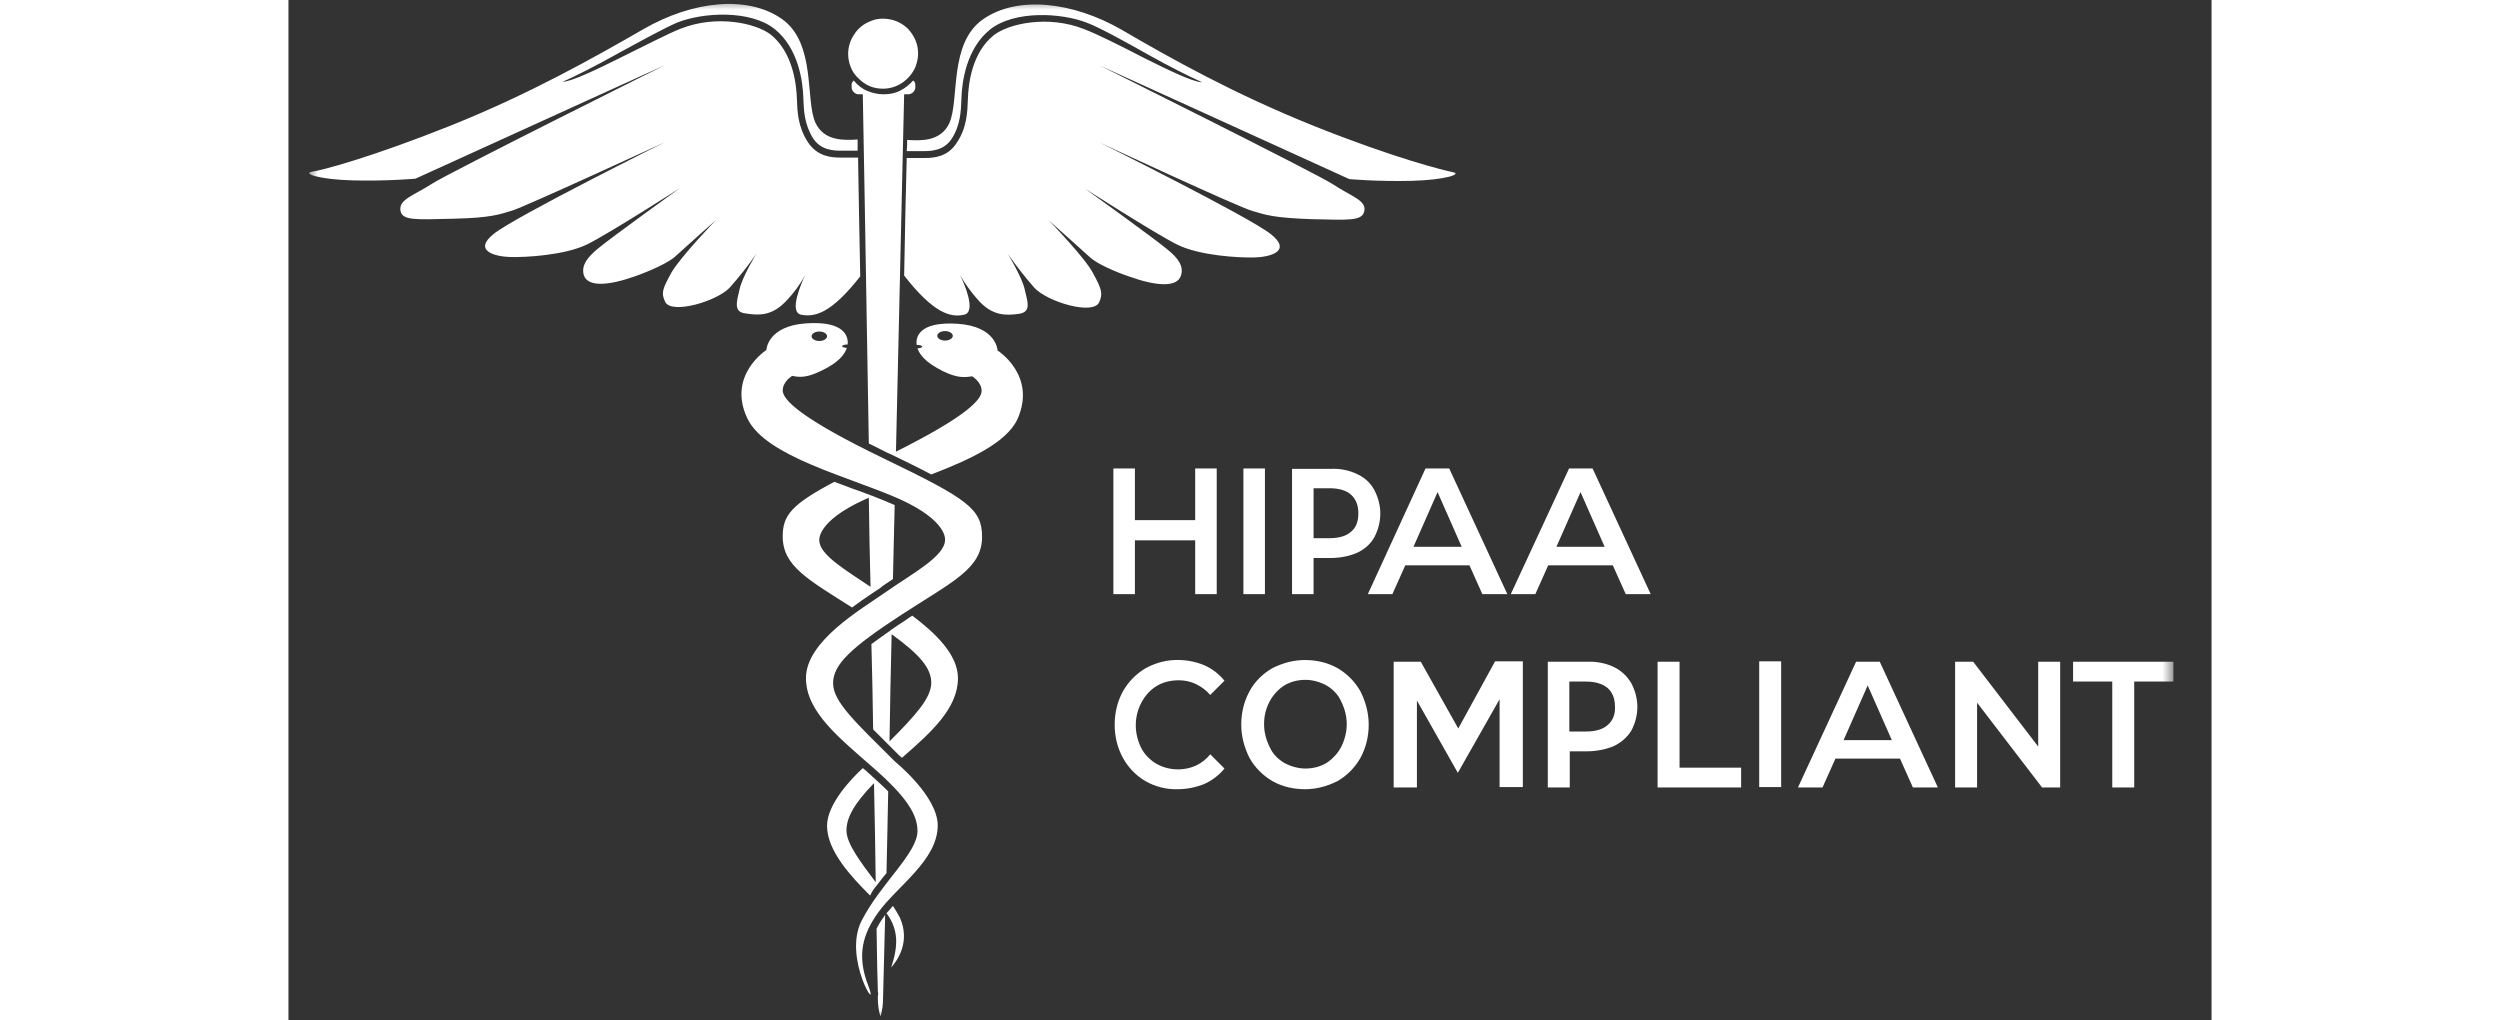
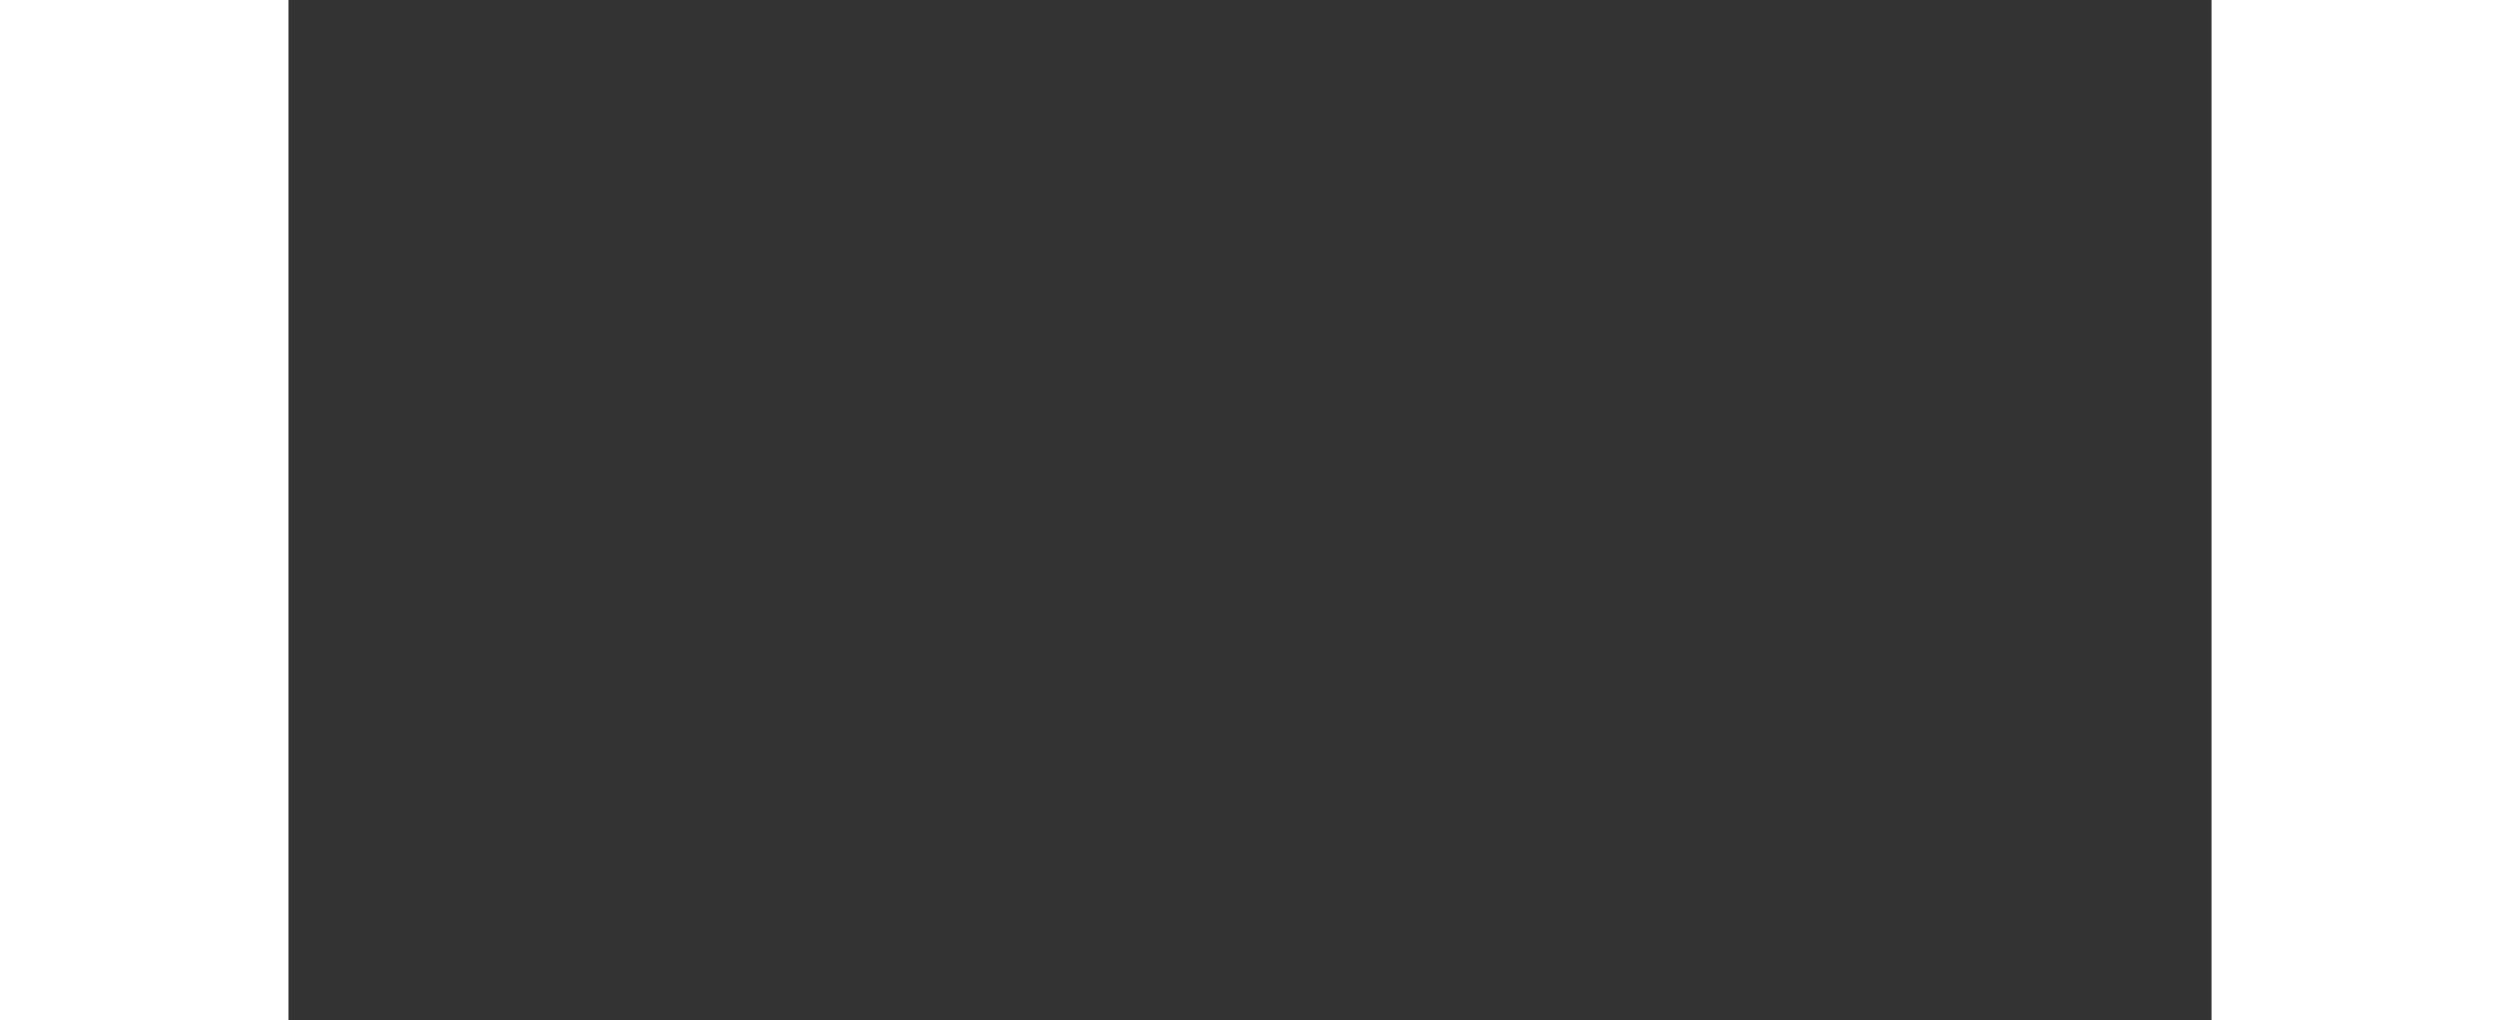
<svg xmlns="http://www.w3.org/2000/svg" width="98" height="40" viewBox="0 0 98 52" fill="none">
  <rect x="0" y="0" width="98" height="52" fill="#333333" stroke="none" />
  <mask id="mask0_6751_53908" style="mask-type:luminance" maskUnits="userSpaceOnUse" x="0" y="0" width="97" height="52">
-     <path d="M96.124 0H0.9V52H96.124V0Z" fill="white" />
-   </mask>
+     </mask>
  <g mask="url(#mask0_6751_53908)">
    <path d="M44.254 34.952C44.583 34.754 44.978 34.667 45.373 34.667C45.68 34.667 45.987 34.732 46.251 34.864C46.536 34.996 46.777 35.193 46.975 35.413L47.699 34.688C47.413 34.337 47.062 34.074 46.667 33.898C46.185 33.701 45.68 33.613 45.154 33.635C44.627 33.657 44.122 33.811 43.683 34.052C43.201 34.337 42.806 34.732 42.521 35.237C42.235 35.764 42.104 36.334 42.104 36.926C42.104 37.519 42.235 38.089 42.521 38.616C42.784 39.099 43.179 39.515 43.662 39.801C44.166 40.086 44.737 40.239 45.307 40.218C45.768 40.218 46.229 40.13 46.667 39.954C47.062 39.779 47.435 39.493 47.699 39.164L46.975 38.44C46.777 38.682 46.536 38.879 46.251 39.011C45.965 39.142 45.658 39.208 45.351 39.208C44.956 39.208 44.583 39.12 44.232 38.923C43.903 38.725 43.64 38.462 43.464 38.133C43.288 37.782 43.179 37.365 43.179 36.97C43.179 36.575 43.267 36.18 43.464 35.807C43.662 35.434 43.925 35.149 44.254 34.952ZM43.135 27.536H46.207V30.278H47.304V23.872H46.207V26.505H43.135V23.872H42.038V30.278H43.135V27.536ZM48.664 30.278H49.761V23.872H48.664V30.278ZM54.456 24.157C54.04 23.959 53.579 23.872 53.118 23.893H51.143V30.278H52.24V28.435H53.118C53.579 28.435 54.04 28.348 54.456 28.172C54.83 27.997 55.137 27.733 55.334 27.382C55.532 27.009 55.641 26.592 55.641 26.175C55.641 25.758 55.532 25.342 55.334 24.969C55.137 24.596 54.83 24.332 54.456 24.157ZM54.149 27.097C53.908 27.316 53.535 27.426 53.052 27.426H52.24V24.881H53.052C53.535 24.881 53.908 24.991 54.149 25.21C54.391 25.429 54.522 25.737 54.522 26.153C54.522 26.57 54.413 26.878 54.149 27.097ZM65.251 23.893L62.289 30.278H63.54L64.198 28.808H67.489L68.148 30.278H69.42L66.458 23.872H65.251V23.893ZM64.615 27.865L65.844 25.078L67.073 27.865H64.615ZM53.469 34.052C52.965 33.767 52.394 33.635 51.802 33.635C51.209 33.635 50.661 33.789 50.134 34.052C49.651 34.337 49.235 34.732 48.971 35.237C48.686 35.764 48.554 36.334 48.554 36.926C48.554 37.519 48.708 38.089 48.971 38.616C49.235 39.099 49.651 39.515 50.134 39.801C50.639 40.086 51.209 40.218 51.802 40.218C52.394 40.218 52.943 40.064 53.469 39.801C53.952 39.515 54.347 39.12 54.632 38.616C54.917 38.089 55.049 37.519 55.049 36.926C55.049 36.334 54.895 35.764 54.632 35.237C54.347 34.732 53.952 34.337 53.469 34.052ZM53.645 38.067C53.469 38.397 53.206 38.682 52.899 38.879C52.57 39.077 52.197 39.164 51.824 39.164C51.45 39.164 51.078 39.055 50.748 38.879C50.419 38.682 50.156 38.418 50.002 38.067C49.827 37.716 49.717 37.321 49.717 36.904C49.717 36.488 49.805 36.115 50.002 35.742C50.178 35.413 50.441 35.127 50.748 34.93C51.078 34.732 51.45 34.645 51.824 34.645C52.197 34.645 52.57 34.754 52.899 34.93C53.228 35.127 53.491 35.391 53.645 35.742C53.82 36.093 53.93 36.488 53.93 36.904C53.93 37.321 53.82 37.716 53.645 38.067ZM90.944 33.723V34.732H92.941V40.13H94.06V34.732H96.056V33.723H90.944ZM89.167 38.045L85.854 33.723H84.932V40.13H86.052V35.807L89.365 40.13H90.286V33.723H89.167V38.045ZM61.478 33.723L59.613 37.124L57.704 33.723H56.322V40.13H57.506V35.698L59.591 39.384L61.719 35.632V40.108H62.904V33.701H61.478V33.723ZM67.533 33.986C67.116 33.789 66.634 33.701 66.173 33.723H64.176V40.13H65.295V38.287H66.173C66.634 38.287 67.116 38.199 67.533 38.023C67.906 37.848 68.213 37.585 68.433 37.233C68.63 36.861 68.74 36.444 68.74 36.027C68.74 35.61 68.63 35.193 68.433 34.82C68.213 34.447 67.906 34.162 67.533 33.986ZM67.226 36.948C66.985 37.168 66.612 37.278 66.107 37.278H65.273V34.732H66.107C66.59 34.732 66.963 34.842 67.226 35.062C67.467 35.281 67.599 35.588 67.599 36.005C67.621 36.4 67.489 36.729 67.226 36.948ZM60.183 28.808L60.841 30.278H62.114L59.152 23.872H57.945L55.005 30.278H56.256L56.914 28.808H60.183ZM58.559 25.078L59.788 27.865H57.331L58.559 25.078ZM70.89 33.723H69.771V40.13H74.028V39.12H70.89V33.723ZM74.949 40.108H76.068V33.701H74.949V40.108ZM29.97 47.327C29.992 48.862 30.014 49.981 30.036 50.53C30.058 50.596 30.058 50.683 30.036 50.749C30.036 50.837 30.036 50.903 30.036 50.903C30.036 51.21 30.08 51.517 30.168 51.802C30.256 51.517 30.299 51.21 30.299 50.903C30.299 50.793 30.343 49.191 30.409 46.624C30.387 46.646 30.365 46.668 30.365 46.69C30.212 46.888 30.08 47.107 29.97 47.327ZM25.407 15.293C25.758 14.92 26.087 14.481 26.328 14.02C26.153 14.415 25.473 15.907 26.131 16.039C26.855 16.17 27.667 15.951 29.137 14.086C29.093 11.694 29.049 9.61 29.027 8.03H28.237C28.193 8.03 28.171 8.03 28.127 8.03C27.689 8.03 26.965 7.986 26.482 7.262C25.955 6.472 25.933 5.661 25.911 5.068C25.889 4.212 25.67 2.655 24.595 1.777C23.849 1.185 21.83 0.724 19.965 1.47C19.351 1.711 18.122 2.348 16.916 2.94C15.819 3.488 14.414 4.169 13.975 4.169C14.7 3.839 15.665 3.357 16.718 2.764C17.925 2.106 19.197 1.404 19.834 1.141C21.106 0.636 23.542 0.483 24.792 1.492C25.977 2.457 26.218 4.125 26.24 5.024C26.262 5.617 26.284 6.341 26.745 7.065C27.162 7.679 27.82 7.679 28.215 7.679H28.303H29.005C29.005 7.482 29.005 7.306 29.005 7.109C28.303 7.153 27.294 7.196 26.855 6.253C26.328 5.112 26.899 2.194 25.143 0.965C23.388 -0.263 20.58 0.044 18.078 1.492C15.599 2.918 12.308 4.783 8.249 6.407C4.19 8.03 1.667 8.688 1.184 8.754C0.723 8.842 1.557 9.149 3.29 9.193C5.024 9.237 6.472 9.105 6.472 9.105L19.197 3.313C19.197 3.313 8.227 8.776 7.305 9.369C6.384 9.961 5.638 10.159 5.704 10.707C5.77 11.255 6.472 11.19 8.402 11.146C10.333 11.102 10.75 10.926 11.408 10.729C12.067 10.531 19.197 7.24 19.197 7.24C19.197 7.24 11.562 11.036 10.465 11.914C9.368 12.791 10.553 13.077 11.299 13.098C12.067 13.12 14.107 13.011 15.248 12.44C16.389 11.87 19.944 9.588 19.944 9.588C19.944 9.588 16.433 12.111 15.753 12.682C15.204 13.143 14.919 13.537 15.05 14.02C15.248 14.634 16.301 14.569 17.705 14.064C17.705 14.064 19.154 13.559 19.702 13.077C20.25 12.572 21.787 11.212 21.787 11.212C21.787 11.212 19.965 13.098 19.505 13.91C19.066 14.722 18.978 14.92 19.197 15.38C19.505 16.039 21.83 15.358 22.488 14.656C22.971 14.108 23.432 13.537 23.849 12.923C23.849 12.923 23.147 14.064 22.993 14.722C22.84 15.38 22.664 15.907 23.3 15.973C24.003 16.082 24.661 16.105 25.407 15.293ZM29.751 30.235C29.817 30.191 29.883 30.147 29.948 30.103C30.08 30.015 30.19 29.949 30.278 29.861C30.453 29.752 30.629 29.62 30.804 29.51C30.826 28.26 30.87 26.987 30.892 25.737C30.541 25.583 30.168 25.429 29.773 25.276C29.751 25.276 29.729 25.254 29.707 25.254C29.663 25.232 29.641 25.232 29.597 25.21C29.334 25.122 29.093 25.012 28.808 24.925C28.478 24.793 28.149 24.683 27.82 24.552C25.626 25.715 25.187 26.263 25.187 27.338C25.187 28.852 26.482 29.532 28.72 30.958C29.071 30.695 29.422 30.454 29.751 30.235ZM27.052 27.536C27.052 27.536 26.899 26.57 29.378 25.451C29.444 25.429 29.51 25.386 29.575 25.363C29.597 26.878 29.619 28.392 29.663 29.905C28.435 29.072 27.052 28.282 27.052 27.536ZM30.804 46.163C30.695 46.295 30.585 46.427 30.475 46.537C31.111 47.392 31.067 48.226 30.716 49.301C31.046 48.928 31.704 47.985 31.155 46.756C31.046 46.558 30.936 46.361 30.804 46.163ZM29.795 37.168C30.036 37.409 30.322 37.694 30.607 37.98C30.782 38.155 30.958 38.331 31.155 38.528C31.177 38.55 31.221 38.572 31.265 38.616C32.757 37.321 34.117 36.093 34.117 34.557C34.117 33.35 32.954 32.253 31.791 31.375C31.682 31.441 31.572 31.507 31.462 31.595C31.199 31.77 30.958 31.924 30.738 32.078C30.738 32.078 30.716 32.078 30.716 32.099C30.672 32.143 30.607 32.165 30.563 32.209C30.256 32.428 29.97 32.626 29.707 32.823C29.751 34.294 29.773 35.764 29.795 37.168ZM30.738 32.319C32.187 33.372 32.757 34.052 32.757 34.798C32.757 35.566 31.945 36.466 30.629 37.782C30.651 36.027 30.695 34.206 30.738 32.319ZM38.747 11.234C38.747 11.234 40.283 12.594 40.831 13.098C41.38 13.603 42.828 14.086 42.828 14.086C44.232 14.591 45.285 14.656 45.483 14.042C45.636 13.559 45.329 13.143 44.781 12.704C44.1 12.133 40.59 9.61 40.59 9.61C40.59 9.61 44.144 11.892 45.285 12.462C46.426 13.033 48.467 13.143 49.235 13.12C50.002 13.098 51.165 12.813 50.068 11.936C48.971 11.058 41.336 7.262 41.336 7.262C41.336 7.262 48.445 10.575 49.125 10.751C49.783 10.948 50.2 11.102 52.131 11.168C54.062 11.212 54.742 11.277 54.83 10.729C54.917 10.202 54.149 10.005 53.228 9.391C52.306 8.798 41.336 3.335 41.336 3.335L54.062 9.127C54.062 9.127 55.51 9.259 57.243 9.215C58.976 9.171 59.81 8.864 59.349 8.776C58.889 8.688 56.343 8.052 52.284 6.429C48.225 4.805 44.934 2.962 42.455 1.514C39.975 0.088 37.145 -0.242 35.39 0.987C33.635 2.216 34.205 5.112 33.678 6.275C33.24 7.218 32.23 7.175 31.528 7.131C31.528 7.306 31.528 7.504 31.506 7.701H32.23H32.318C32.713 7.701 33.371 7.701 33.788 7.087C34.249 6.385 34.271 5.639 34.293 5.046C34.315 4.147 34.556 2.479 35.741 1.514C36.992 0.504 39.427 0.658 40.7 1.163C41.336 1.404 42.608 2.106 43.815 2.786C44.868 3.379 45.834 3.861 46.558 4.191C46.097 4.191 44.715 3.51 43.618 2.962C42.433 2.348 41.204 1.733 40.568 1.492C38.703 0.746 36.684 1.207 35.938 1.799C34.841 2.677 34.644 4.234 34.622 5.09C34.6 5.683 34.578 6.516 34.051 7.284C33.591 8.008 32.867 8.052 32.406 8.052C32.362 8.052 32.34 8.052 32.296 8.052H31.506C31.462 9.632 31.418 11.694 31.375 14.042C32.867 15.951 33.722 16.192 34.424 16.039C35.083 15.907 34.424 14.415 34.227 14.02C34.49 14.481 34.797 14.898 35.148 15.293C35.873 16.105 36.553 16.082 37.211 15.995C37.869 15.907 37.672 15.402 37.518 14.744C37.364 14.086 36.662 12.945 36.662 12.945C37.079 13.537 37.54 14.13 38.023 14.678C38.681 15.38 41.007 16.082 41.314 15.402C41.511 14.963 41.446 14.744 41.007 13.932C40.59 13.12 38.747 11.234 38.747 11.234ZM30.299 4.52C30.651 4.52 31.002 4.41 31.287 4.212C31.572 4.015 31.813 3.73 31.945 3.423C32.077 3.093 32.121 2.742 32.055 2.391C31.989 2.04 31.813 1.733 31.572 1.47C31.331 1.229 31.002 1.053 30.651 0.987C30.299 0.921 29.948 0.943 29.619 1.097C29.29 1.229 29.005 1.47 28.829 1.755C28.632 2.04 28.522 2.391 28.522 2.742C28.522 2.984 28.566 3.203 28.654 3.423C28.742 3.642 28.873 3.839 29.049 3.993C29.224 4.169 29.4 4.3 29.619 4.388C29.817 4.476 30.058 4.52 30.299 4.52ZM36.136 17.86C36.136 17.86 36.092 16.631 34.095 16.499C32.055 16.368 31.967 17.245 32.011 17.575C32.164 17.575 32.296 17.618 32.296 17.662C32.296 17.706 32.187 17.75 32.055 17.75C32.164 18.079 32.472 18.474 33.349 18.913C34.073 19.264 34.424 19.242 34.841 19.176C34.841 19.176 35.324 19.462 35.324 19.922C35.324 20.361 34.556 21.217 30.958 23.016C31.177 13.318 31.375 4.805 31.375 4.805H31.594C31.682 4.805 31.77 4.761 31.835 4.695C31.901 4.629 31.945 4.542 31.945 4.454V4.344C31.945 4.3 31.945 4.256 31.923 4.212C31.901 4.169 31.879 4.125 31.835 4.103C31.638 4.322 31.418 4.498 31.155 4.629C30.892 4.761 30.607 4.805 30.322 4.805C30.036 4.805 29.751 4.739 29.488 4.629C29.224 4.52 28.983 4.322 28.808 4.103C28.764 4.147 28.742 4.169 28.72 4.212C28.698 4.256 28.698 4.3 28.698 4.344V4.454C28.698 4.542 28.742 4.629 28.808 4.695C28.873 4.761 28.961 4.805 29.049 4.805H29.268C29.268 4.805 29.422 13.077 29.575 22.599C29.883 22.753 30.19 22.906 30.541 23.082C30.585 23.104 30.651 23.125 30.695 23.148C31.506 23.543 32.187 23.872 32.757 24.179C34.688 23.433 36.575 22.577 37.145 21.37C38.154 19.132 36.136 17.86 36.136 17.86ZM33.459 17.355C33.24 17.355 33.064 17.245 33.064 17.114C33.064 16.982 33.24 16.872 33.459 16.872C33.678 16.872 33.854 16.982 33.854 17.114C33.854 17.245 33.678 17.355 33.459 17.355ZM29.97 45.132C30.146 44.913 30.299 44.694 30.475 44.496C30.497 43.245 30.541 41.841 30.563 40.327C30.343 40.108 30.102 39.888 29.839 39.647C29.751 39.581 29.685 39.493 29.597 39.428C29.488 39.318 29.378 39.23 29.268 39.142C28.654 39.713 27.447 40.986 27.447 42.083C27.447 43.377 28.698 44.694 29.641 45.637C29.729 45.44 29.839 45.286 29.97 45.132ZM29.839 39.91C29.883 41.775 29.905 43.487 29.927 44.957C29.203 43.992 28.435 43.004 28.435 42.324C28.435 41.688 28.808 40.964 29.839 39.91ZM30.343 23.367C26.065 21.305 25.187 20.361 25.187 19.9C25.187 19.439 25.67 19.154 25.67 19.154C26.087 19.242 26.438 19.242 27.162 18.891C28.04 18.474 28.347 18.057 28.456 17.728C28.325 17.728 28.215 17.684 28.215 17.64C28.215 17.596 28.347 17.553 28.5 17.553V17.531C28.522 17.202 28.413 16.346 26.394 16.477C24.397 16.609 24.354 17.838 24.354 17.838C24.354 17.838 22.335 19.132 23.388 21.326C24.31 23.279 28.632 24.31 31.133 25.429C33.613 26.548 33.459 27.514 33.459 27.514C33.459 28.348 31.791 29.225 30.475 30.147C29.159 31.068 26.372 32.67 26.372 34.557C26.372 36.29 28.105 37.629 29.795 39.12C31.506 40.612 32.055 41.512 32.055 42.346C32.055 43.487 30.168 45.023 29.203 46.931C28.237 48.84 30.146 51.802 29.553 50.245C28.939 48.687 29.268 47.59 30.058 46.493C31.023 45.154 33.086 43.838 33.086 42.061C33.086 40.569 30.914 38.813 30.914 38.813C28.983 36.883 27.754 35.785 27.754 34.82C27.754 33.855 28.676 32.999 31.265 31.31C33.832 29.642 35.346 28.984 35.346 27.36C35.346 25.934 34.622 25.429 30.343 23.367ZM27.052 16.894C27.272 16.894 27.447 17.004 27.447 17.136C27.447 17.267 27.272 17.377 27.052 17.377C26.833 17.377 26.657 17.267 26.657 17.136C26.657 17.004 26.833 16.894 27.052 16.894ZM79.886 33.723L76.924 40.13H78.175L78.833 38.66H82.124L82.782 40.13H84.055L81.093 33.723H79.886ZM79.25 37.716L80.478 34.93L81.707 37.716H79.25Z" fill="white" />
  </g>
</svg>